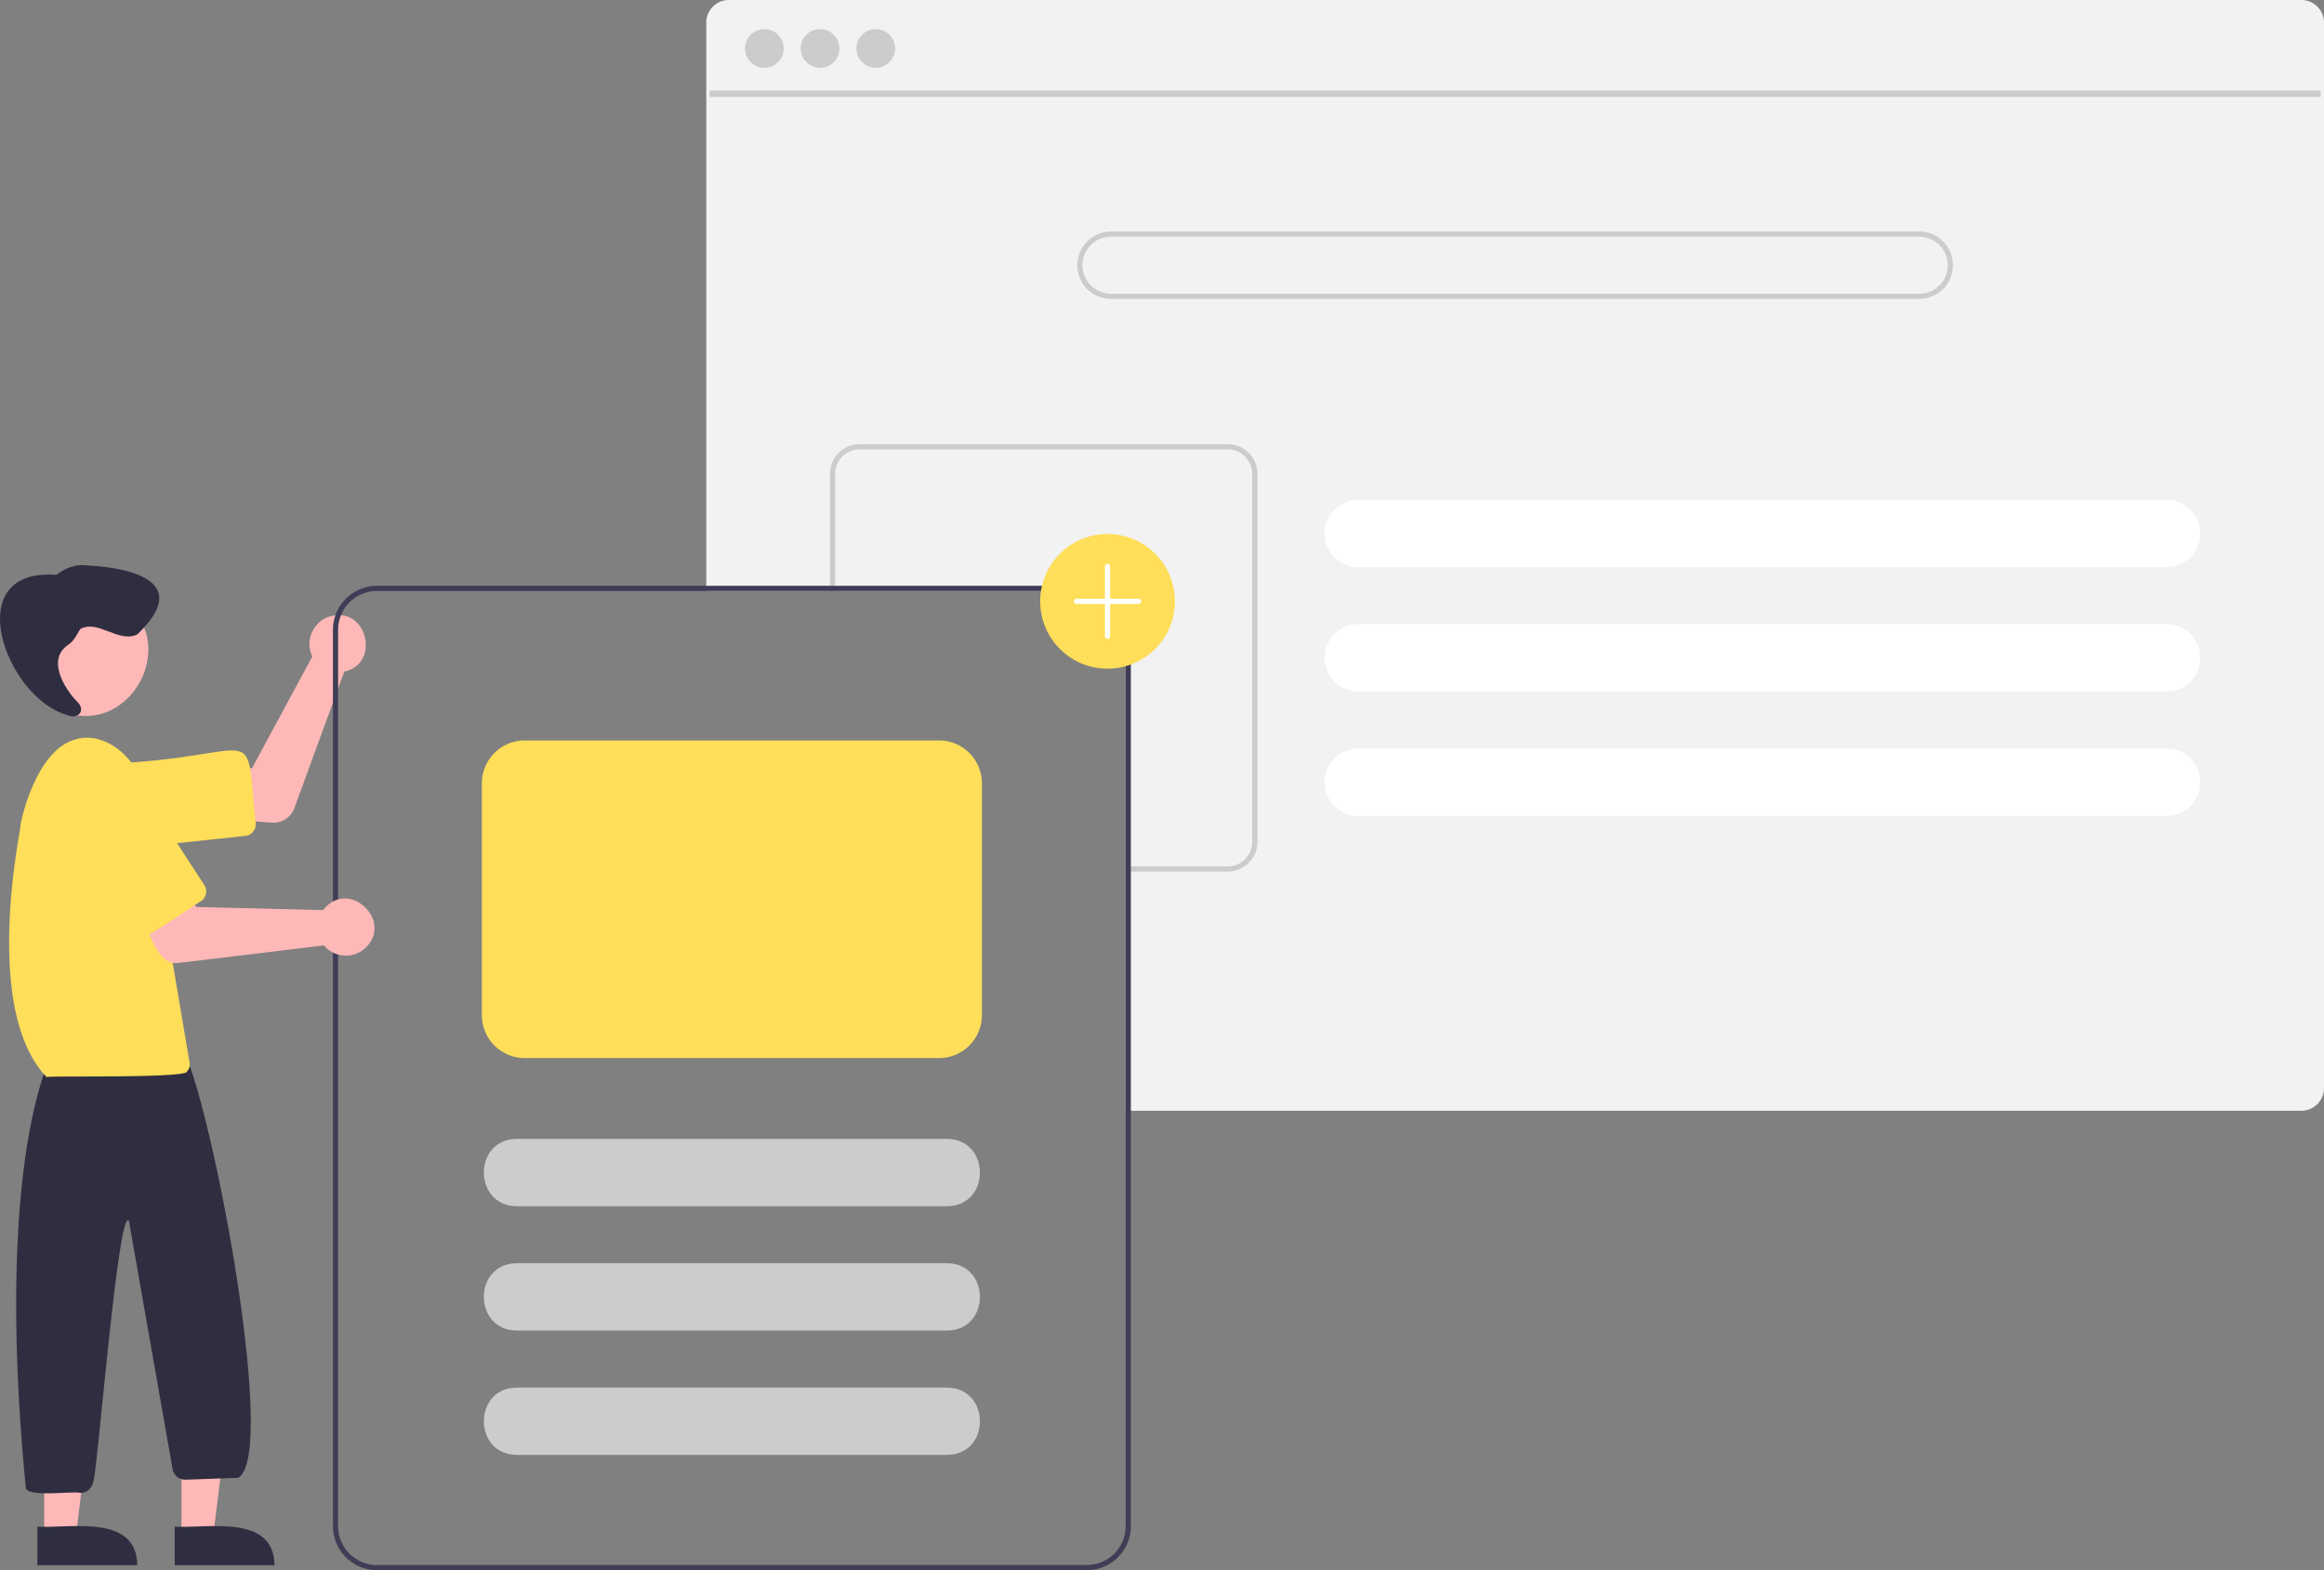
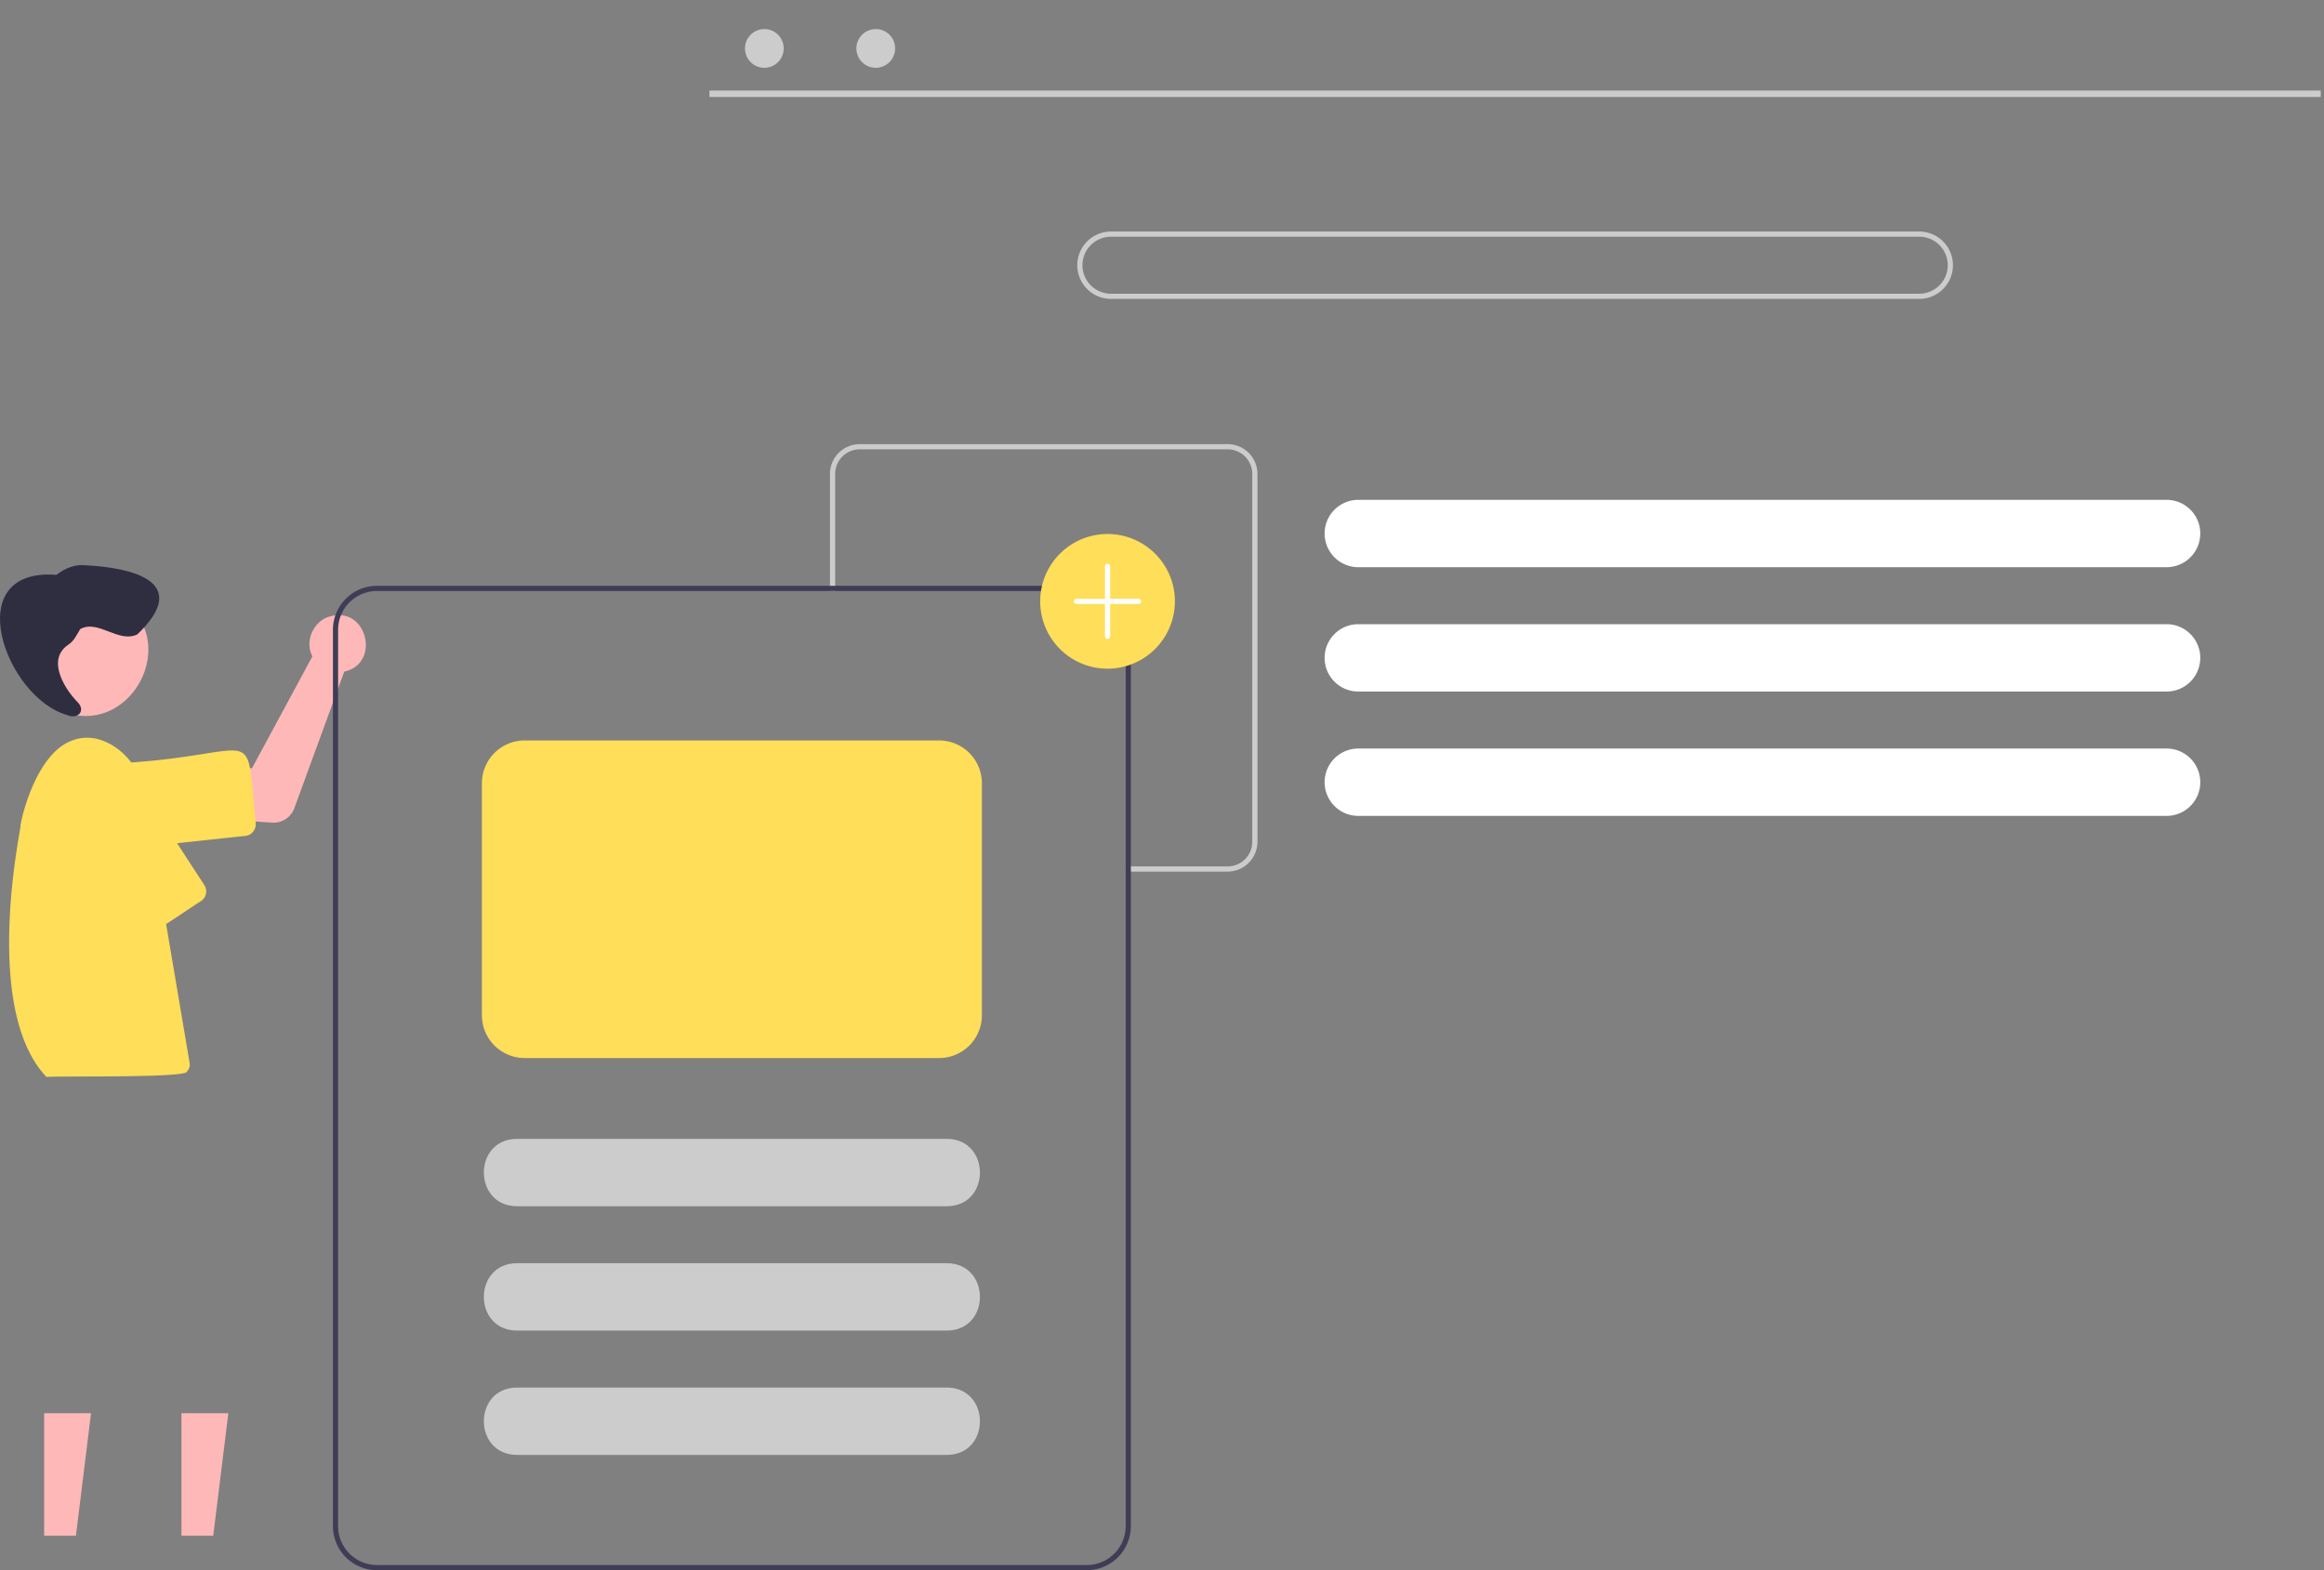
<svg xmlns="http://www.w3.org/2000/svg" width="897.059" height="606.13" data-name="Layer 1">
  <rect width="100%" height="100%" fill="#808080" stroke="none" />
-   <path fill="#f2f2f2" d="M888.329 0h-607a8.727 8.727 0 0 0-8.72 8.72v219.41h146.9a15.018 15.018 0 0 1 15 15v185.63h453.82a8.712 8.712 0 0 0 6.63-3.06 2.044 2.044 0 0 0 .19-.24 8.166 8.166 0 0 0 1.25-2.11 8.507 8.507 0 0 0 .66-3.31V8.72a8.73 8.73 0 0 0-8.73-8.72Z" />
  <path fill="#ccc" d="M273.85 34.951h621.957v2.493H273.85z" />
  <circle cx="295.039" cy="18.698" r="7.478" fill="#ccc" />
-   <circle cx="316.539" cy="18.698" r="7.478" fill="#ccc" />
  <circle cx="338.04" cy="18.698" r="7.478" fill="#ccc" />
  <path fill="#ccc" d="M740.829 89.38h-312a13 13 0 0 0 0 26h312a13 13 0 0 0 0-26Zm0 24h-312a11 11 0 0 1 0-22h312a11 11 0 0 1 0 22Z" />
  <path fill="#fff" d="M836.3 192.95h-312a13 13 0 0 0 0 26h312a13 13 0 0 0 0-26Zm0 48h-312a13 13 0 0 0 0 26h312a13 13 0 0 0 0-26Zm0 48h-312a13 13 0 0 0 0 26h312a13 13 0 0 0 0-26Z" />
  <path fill="#ccc" d="M473.88 171.45H331.86a11.504 11.504 0 0 0-11.491 11.49v45.19h2v-45.19a9.505 9.505 0 0 1 9.49-9.49h142.02a9.498 9.498 0 0 1 9.49 9.49v142.02a9.498 9.498 0 0 1-9.49 9.49h-39.37v2h39.37a11.497 11.497 0 0 0 11.49-11.49V182.94a11.497 11.497 0 0 0-11.49-11.49Z" />
  <path fill="#ffb8b8" d="M105.624 317.568c-.503.02-21.91-1.464-22.457-1.483l1.923-19.197 12.193-.367 23.3-43.156c-3.231-6.162.745-14.338 7.6-15.598 13.814-3.14 18.56 18.593 4.704 21.485l-19.273 52.734a8.55 8.55 0 0 1-7.99 5.582Z" />
  <path fill="#ffde59" d="M49.184 327.455c-20.371.05-22.16-30.737-1.743-32.907 53.989-3.262 47.157-16.822 51.256 23.175a4.505 4.505 0 0 1-3.994 4.954l-43.75 4.684a16.635 16.635 0 0 1-1.769.094Z" />
  <path fill="#ffb8b8" d="M44.535 230.115c28.064 15.97 5.025 58.106-23.563 43.102-28.063-15.97-5.024-58.106 23.563-43.102Zm25.514 362.708 12.259-.001 5.833-47.288-18.094.001.002 47.288z" />
-   <path fill="#2f2e41" d="m67.422 604.207 38.53-.002c-.146-19.88-25.917-14.152-38.53-14.885Z" />
  <path fill="#ffb8b8" d="m17.049 592.823 12.259-.001 5.833-47.288-18.094.001.002 47.288z" />
-   <path fill="#2f2e41" d="m14.422 604.207 38.53-.002c-.146-19.88-25.917-14.152-38.53-14.885Zm16.56-27.899c-2.963-.813-19.064 1.646-20.964-1.582-6.636-66.511-5.161-131.603 9.57-167.37l50.648-3.1c11.326 20.675 37.36 157.874 21.656 166.216l-20.195.72a5.018 5.018 0 0 1-5.039-3.827l-16.895-96.117c-4.207-5.88-12.477 101.225-13.843 100.824a4.978 4.978 0 0 1-4.938 4.236Z" />
  <path fill="#ffde59" d="M17.979 415.763c-25.572-26.754-9.26-98.479-10.086-96.953.07-1.757 5.862-28.816 20.845-33.257 11.886-3.923 25.043 7.812 26.666 19.68L73.21 410.387a3.698 3.698 0 0 1-1.014 3.18c.876 2.726-52.965 1.65-54.217 2.196Z" />
  <path fill="#2f2e41" d="M26.278 248.933c2.246-1.42 3.353-3.854 4.66-6.072 6.885-3.924 14.8 5.569 22.083 2.026 20.593-19.77-.574-25.602-19.54-26.644-4.48-.552-8.292 1.037-11.68 3.662-37.885-2.894-19.716 47.483 4.195 54.136 4.221 1.85 7.388-1.893 3.665-5.295-5.15-5.4-11.531-16.27-3.383-21.813Z" />
  <path fill="#3f3d56" d="M419.51 226.13h-274a17.024 17.024 0 0 0-17 17v346a17.024 17.024 0 0 0 17 17h274a17.024 17.024 0 0 0 17-17v-346a17.024 17.024 0 0 0-17-17Zm15 363a15.018 15.018 0 0 1-15 15h-274a15.018 15.018 0 0 1-15-15v-346a15.018 15.018 0 0 1 15-15h274a15.018 15.018 0 0 1 15 15Z" />
-   <path fill="#ffb8b8" d="M68.307 371.728c-9.03 1.023-12.996-19.992-16.448-25.347l17.985-6.983 5.852 10.703 49.028 1.219a10.678 10.678 0 0 1 .952-1.12c9.723-10.181 25.557 5.073 15.871 15.232a11.036 11.036 0 0 1-16.496-.478c-1.211.087-55.56 6.806-56.744 6.774Z" />
  <path fill="#ffde59" d="M54.988 361.696c-3.007 2.898-26.09-37.773-27.777-38.922-11.665-18.13 15.795-36.03 27.66-17.998l23.998 36.879a4.505 4.505 0 0 1-1.318 6.225c-1.093.512-21.791 14.918-22.563 13.816Z" />
  <path fill="#ccc" d="M365.51 465.63h-166c-16.957-.082-17.028-25.911 0-26h166c16.945.08 17.036 25.911 0 26Zm0 48h-166c-16.957-.082-17.028-25.911 0-26h166c16.945.08 17.036 25.911 0 26Zm0 48h-166c-16.957-.082-17.028-25.911 0-26h166c16.945.08 17.036 25.911 0 26Z" />
  <path fill="#ffde59" d="M427.51 258.13a26 26 0 1 1 26-26 26.03 26.03 0 0 1-26 26Z" />
  <path fill="#fff" d="M439.51 231.13h-11v-12.5a1 1 0 0 0-2 0v12.5h-11a1 1 0 0 0 0 2h11v12.5a1 1 0 1 0 2 0v-12.5h11a1 1 0 0 0 0-2Z" />
  <path fill="#ffde59" d="M362.51 408.43h-160a16.519 16.519 0 0 1-16.5-16.5v-89.6a16.519 16.519 0 0 1 16.5-16.5h160a16.519 16.519 0 0 1 16.5 16.5v89.6a16.519 16.519 0 0 1-16.5 16.5Z" />
</svg>